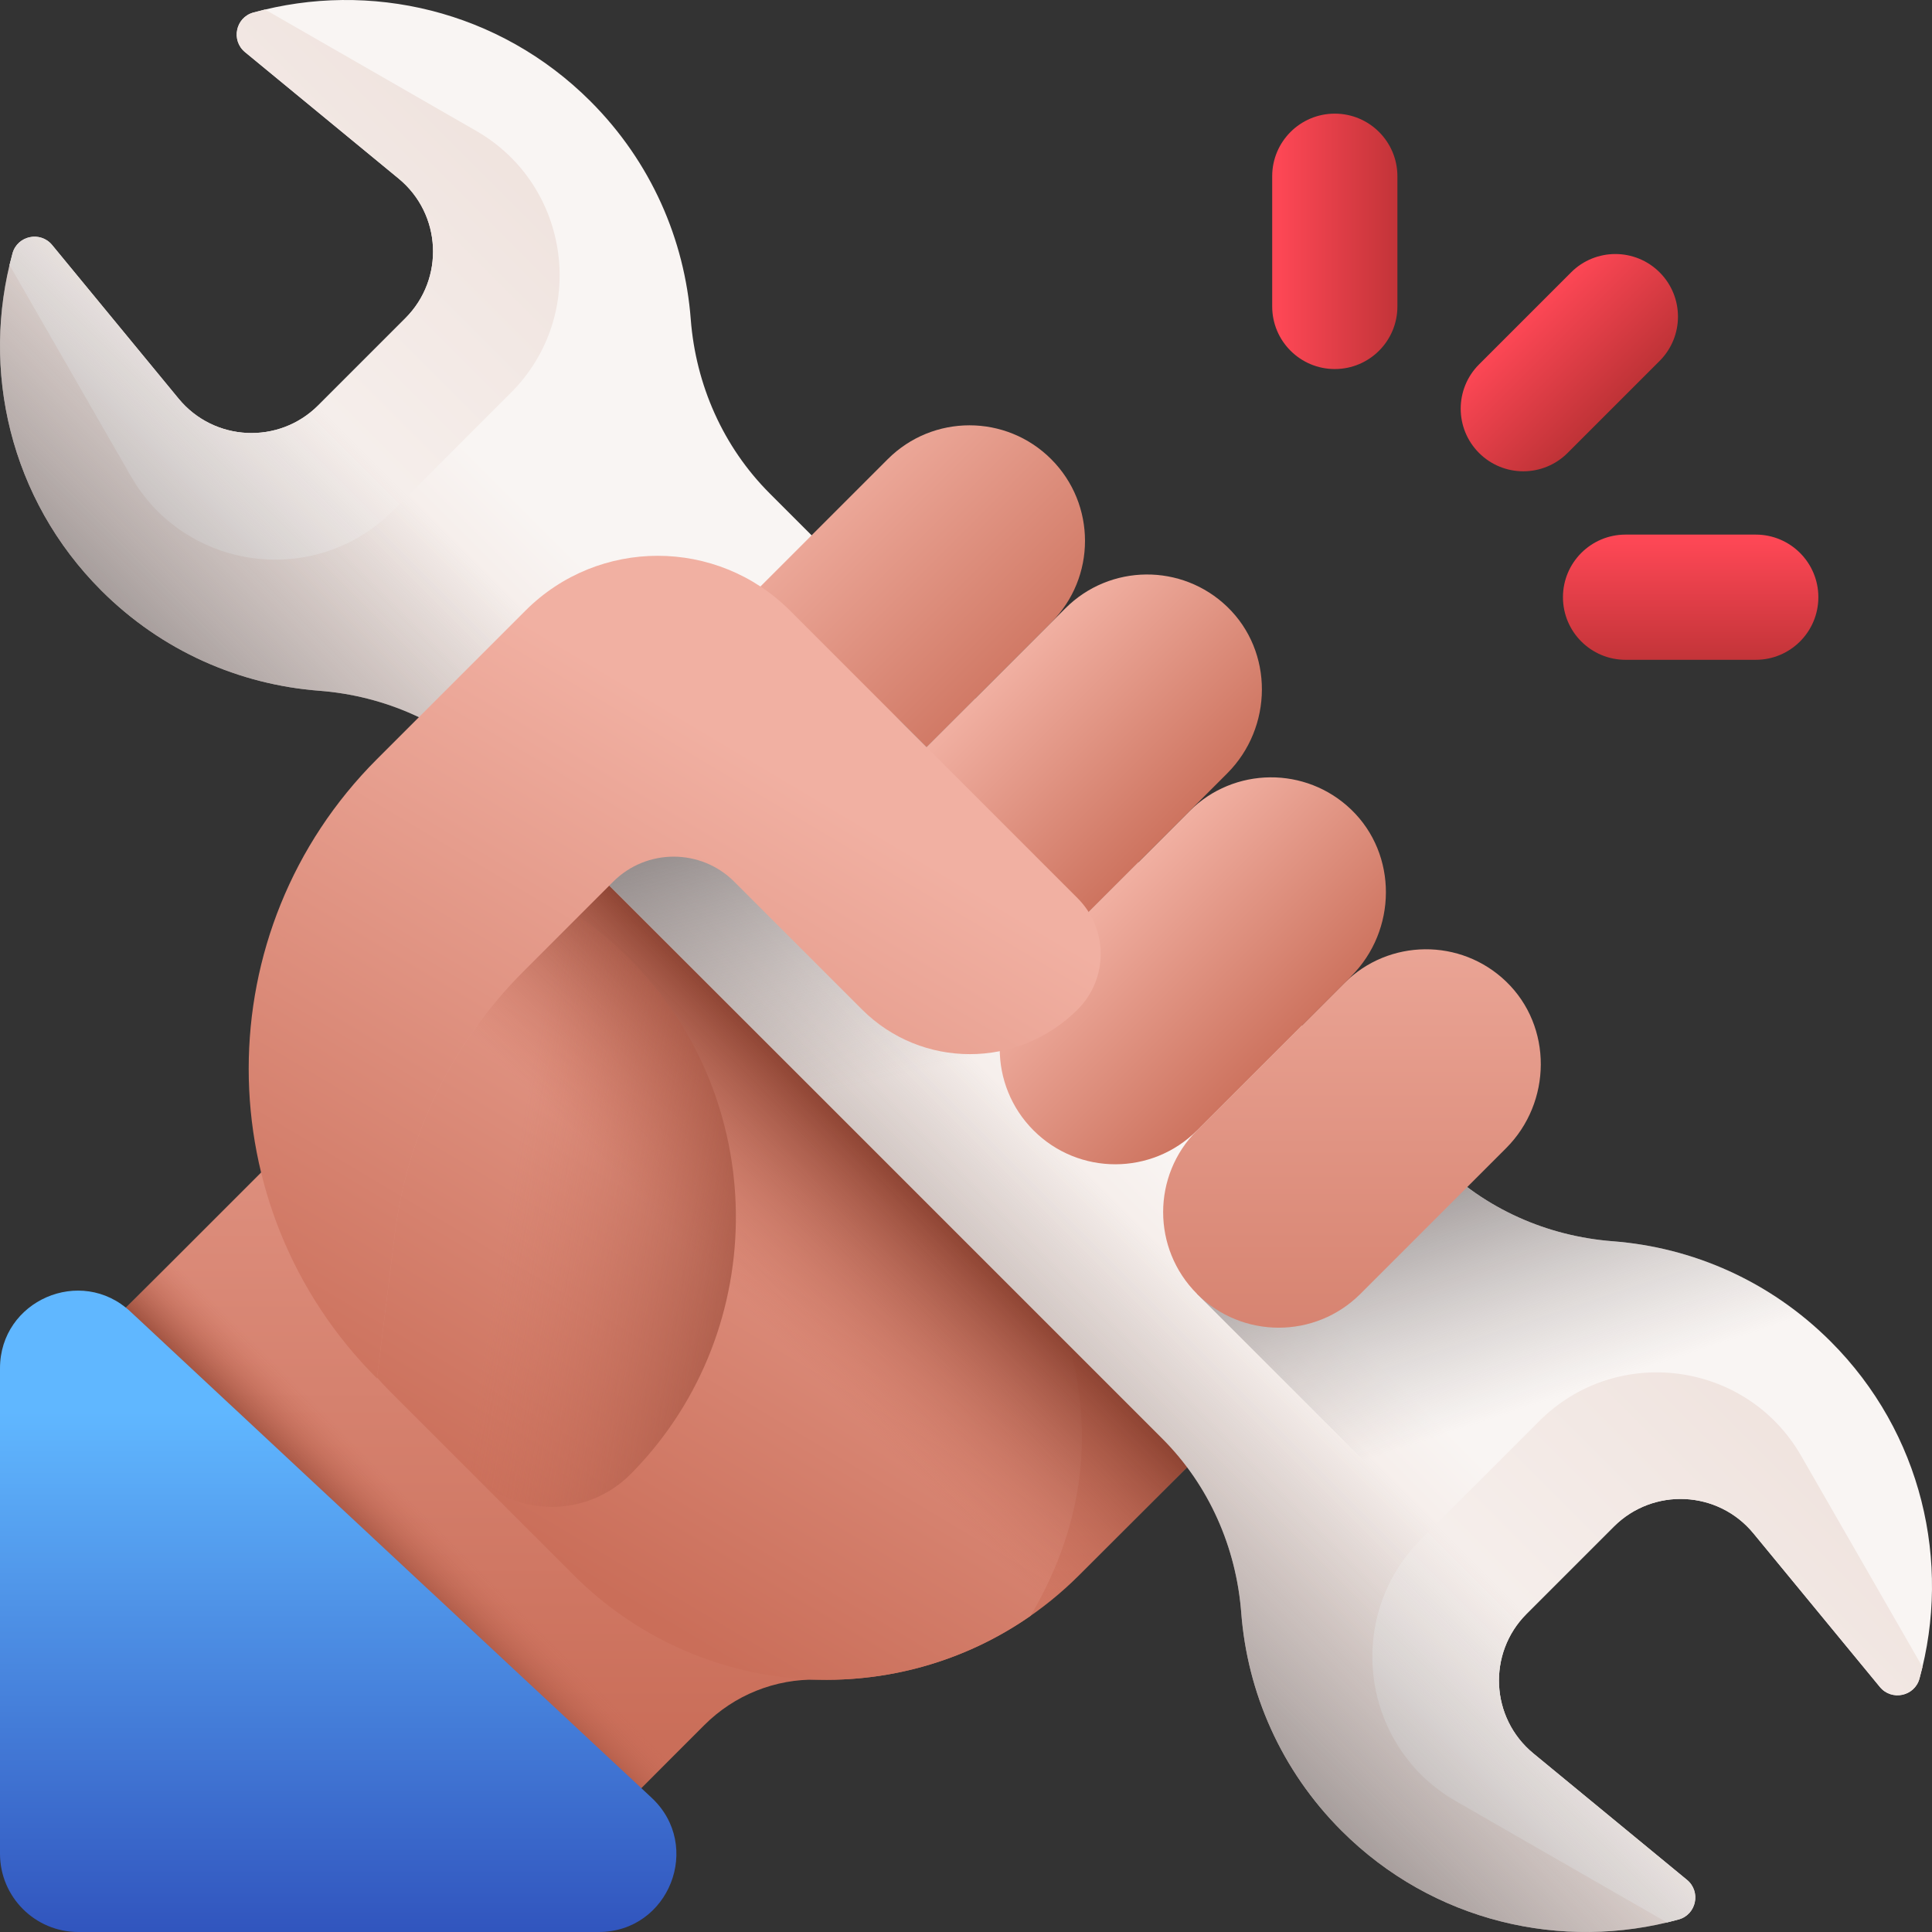
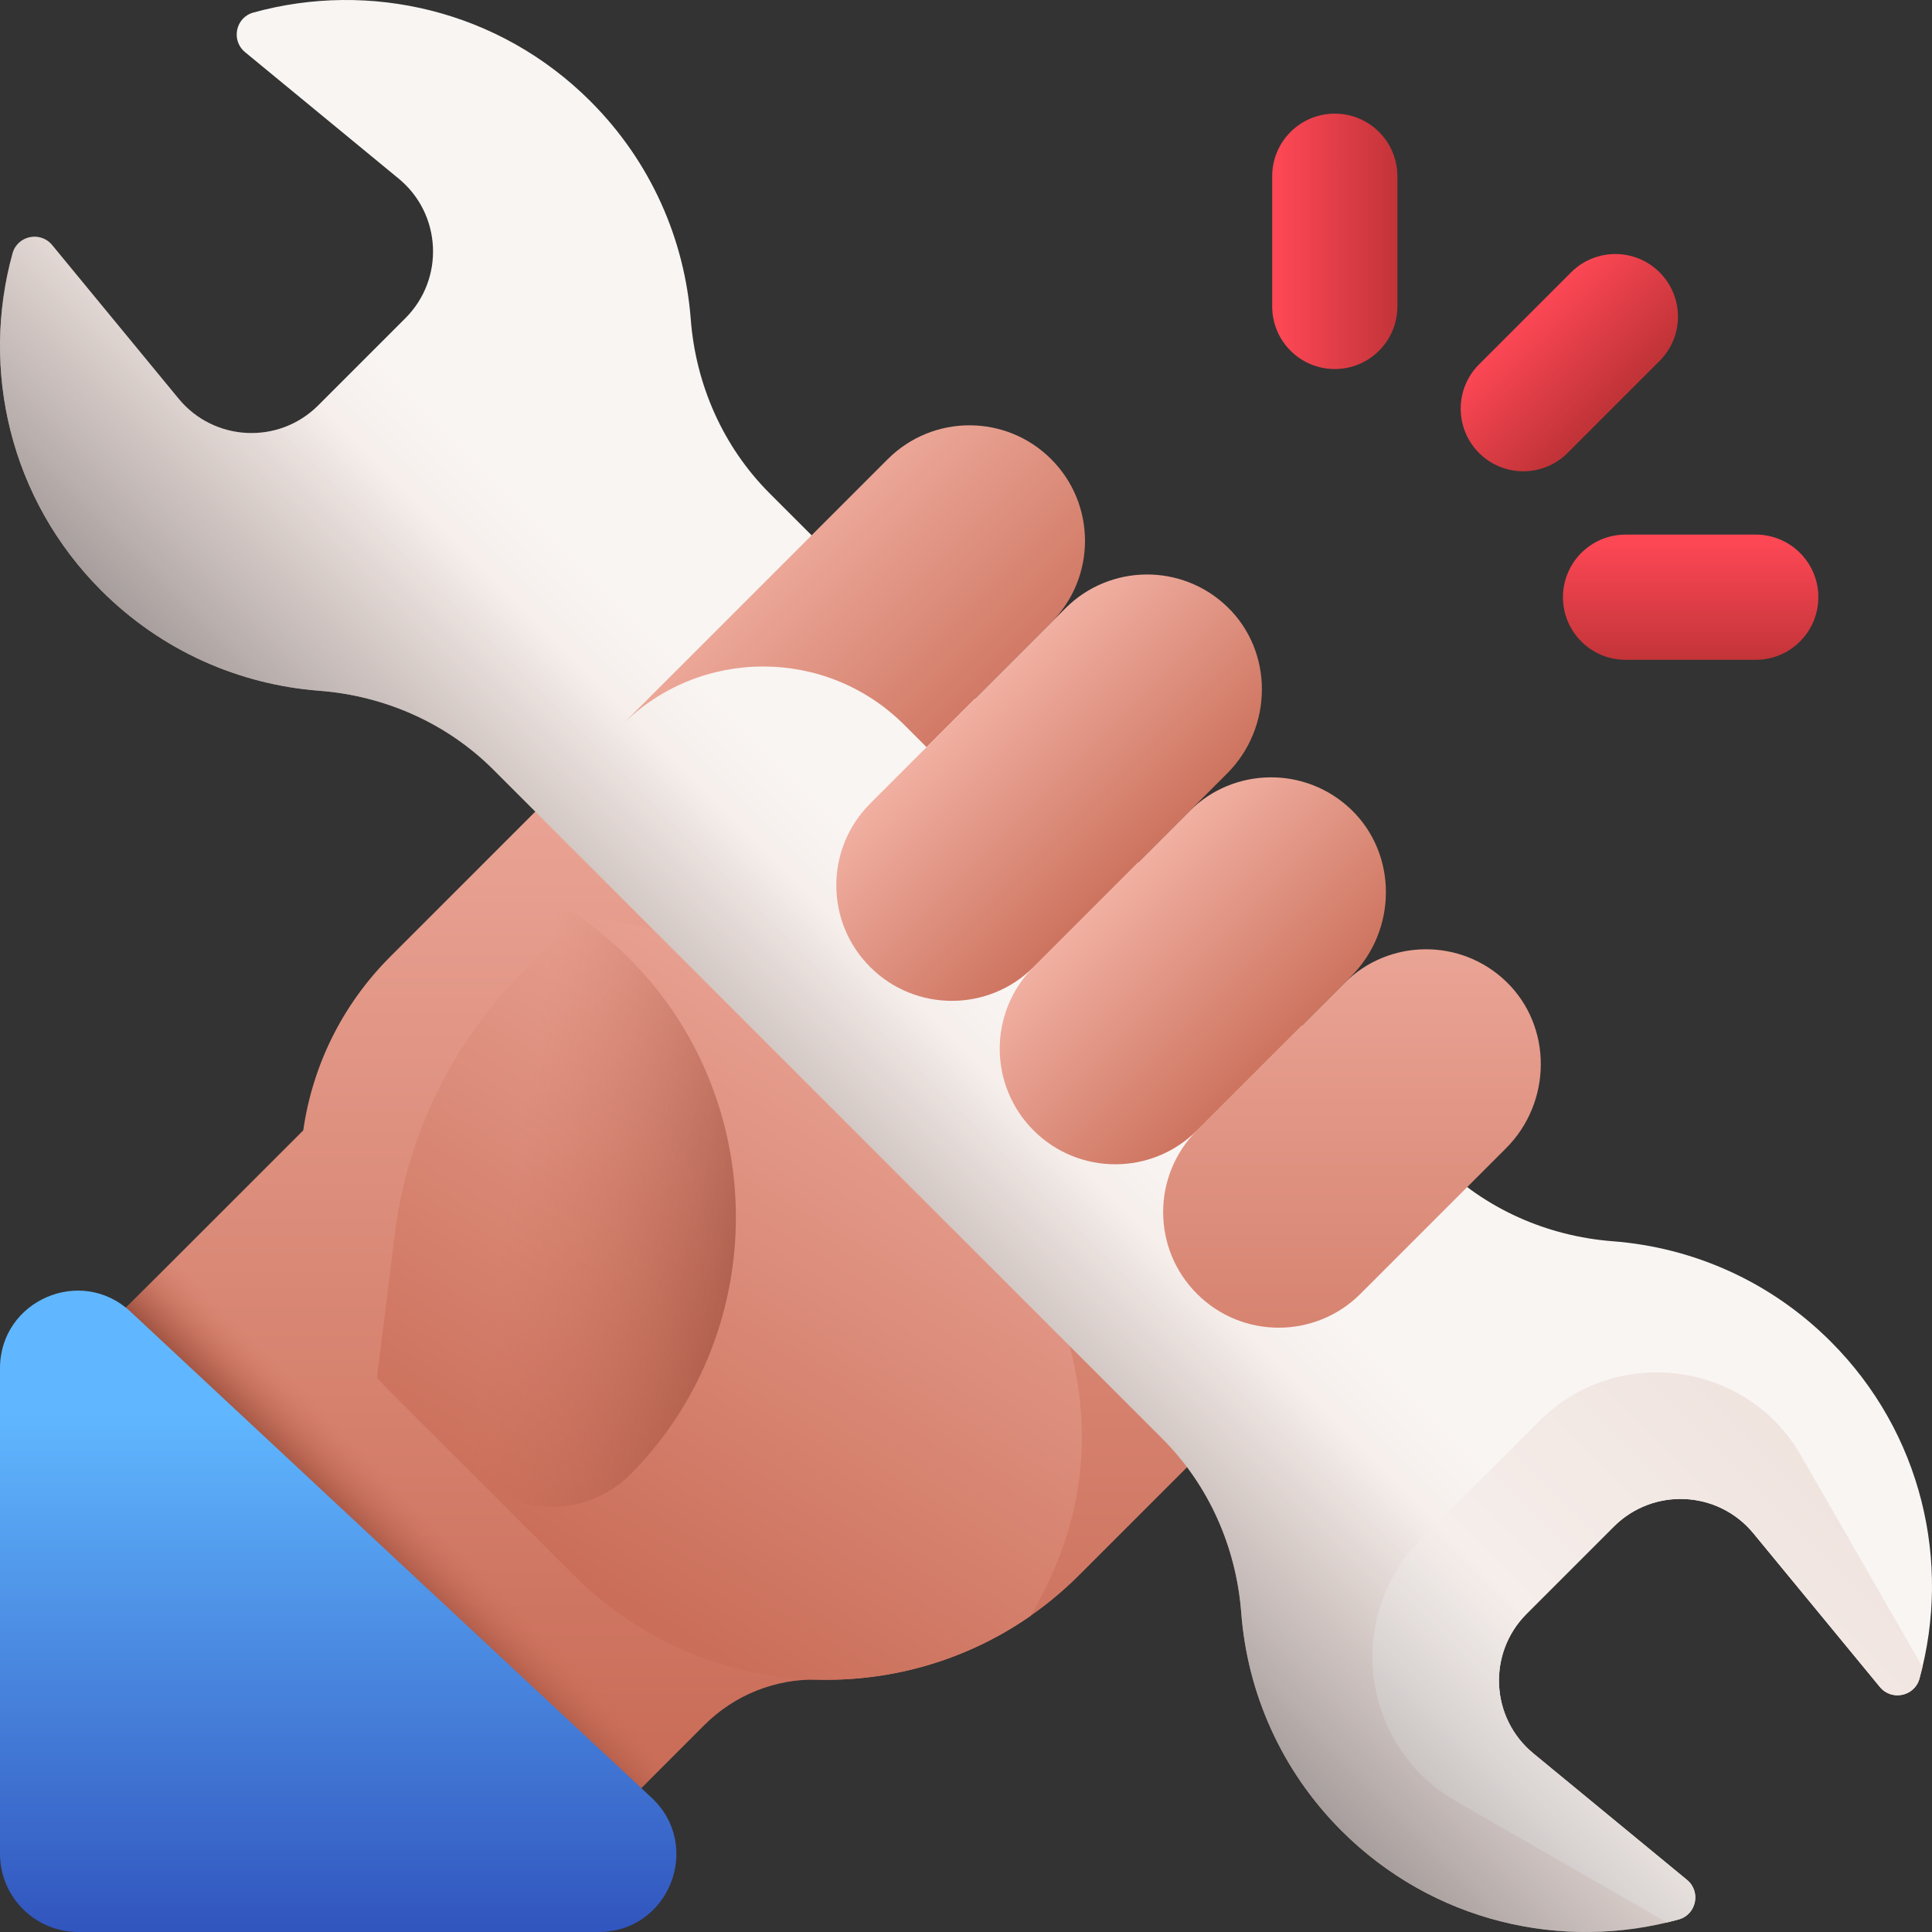
<svg xmlns="http://www.w3.org/2000/svg" xmlns:xlink="http://www.w3.org/1999/xlink" id="Capa_1" height="512" viewBox="0 0 510 510" width="512">
  <rect x="0" y="0" width="510" height="510" fill="#333333" stroke="none" />
  <linearGradient id="lg1">
    <stop offset="0" stop-color="#f1b0a2" />
    <stop offset="1" stop-color="#ca6e59" />
  </linearGradient>
  <linearGradient id="SVGID_1_" gradientTransform="matrix(.707 .707 -.707 .707 284.35 -93.467)" gradientUnits="userSpaceOnUse" x1="111.875" x2="328.848" xlink:href="#lg1" y1="235.398" y2="452.37" />
  <linearGradient id="SVGID_00000154385398299399810940000012034628602399499689_" gradientTransform="matrix(.707 .707 -.707 .707 284.35 -93.467)" gradientUnits="userSpaceOnUse" x1="220.63" x2="271.958" xlink:href="#lg1" y1="248.969" y2="451.759" />
  <linearGradient id="lg2">
    <stop offset="0" stop-color="#ca6e59" stop-opacity="0" />
    <stop offset="1" stop-color="#883f2e" />
  </linearGradient>
  <linearGradient id="SVGID_00000061450887696304724610000000523480475506500775_" gradientUnits="userSpaceOnUse" x1="189.792" x2="229.368" xlink:href="#lg2" y1="338.327" y2="298.75" />
  <linearGradient id="lg3">
    <stop offset="0" stop-color="#f9f5f3" />
    <stop offset="1" stop-color="#efe2dd" />
  </linearGradient>
  <linearGradient id="SVGID_00000007429924595899541430000009057949835785271482_" gradientUnits="userSpaceOnUse" x1="257.667" x2="217.025" xlink:href="#lg3" y1="252.333" y2="292.975" />
  <linearGradient id="SVGID_00000071533871655669376800000016048337604476247740_" gradientTransform="matrix(0 1 -1 0 813.038 280.803)" gradientUnits="userSpaceOnUse" x1="201.542" x2="97.855" xlink:href="#lg3" y1="429.192" y2="325.505" />
  <linearGradient id="lg4">
    <stop offset="0" stop-color="#9e9797" stop-opacity="0" />
    <stop offset=".311" stop-color="#979090" stop-opacity=".311" />
    <stop offset=".786" stop-color="#817a7a" stop-opacity=".786" />
    <stop offset="1" stop-color="#766e6e" />
  </linearGradient>
  <linearGradient id="SVGID_00000031202728956622949300000002972330271764534700_" gradientUnits="userSpaceOnUse" x1="411.653" x2="384.653" xlink:href="#lg4" y1="368.706" y2="286.706" />
  <linearGradient id="SVGID_00000153694794047441110570000004949393796119457463_" gradientTransform="matrix(-1 0 0 1 556.588 24.353)" gradientUnits="userSpaceOnUse" x1="528.933" x2="425.247" xlink:href="#lg3" y1="101.801" y2="-1.886" />
  <linearGradient id="SVGID_00000047025107239617022610000014137141394615034785_" gradientUnits="userSpaceOnUse" x1="243.5" x2="166.396" xlink:href="#lg4" y1="266.5" y2="343.604" />
  <linearGradient id="SVGID_00000058556705801936217830000000935956198349572995_" gradientUnits="userSpaceOnUse" x1="246.738" x2="225.238" xlink:href="#lg4" y1="281.746" y2="191.746" />
  <linearGradient id="SVGID_00000141423961433838956450000015995103550322869417_" gradientUnits="userSpaceOnUse" x1="111.27" x2="96.237" xlink:href="#lg2" y1="398.604" y2="413.637" />
  <linearGradient id="SVGID_00000171686204355593814720000010667393872792417469_" gradientUnits="userSpaceOnUse" x1="89.278" x2="89.278" y1="372.667" y2="539.457">
    <stop offset="0" stop-color="#60b7ff" />
    <stop offset="1" stop-color="#2740b0" />
  </linearGradient>
  <linearGradient id="SVGID_00000005973976002281498890000005728046202569053342_" gradientTransform="matrix(.707 .707 -.707 .707 284.35 -93.467)" gradientUnits="userSpaceOnUse" x1="179.788" x2="254.133" xlink:href="#lg2" y1="389.881" y2="337.248" />
  <linearGradient id="SVGID_00000169530228022075268920000011566033845673625494_" gradientTransform="matrix(.707 .707 -.707 .707 284.35 -93.467)" gradientUnits="userSpaceOnUse" x1="268.462" x2="412.214" xlink:href="#lg1" y1="165.88" y2="309.631" />
  <linearGradient id="SVGID_00000164490840741751631780000000937280180338104460_" gradientTransform="matrix(.707 .707 -.707 .707 -2681.877 454.883)" gradientUnits="userSpaceOnUse" x1="1948.272" x2="2015.249" xlink:href="#lg1" y1="-2259.536" y2="-2259.536" />
  <linearGradient id="SVGID_00000049905703300071799310000016742113634864638104_" gradientTransform="matrix(.707 .707 -.707 .707 -2681.877 454.883)" gradientUnits="userSpaceOnUse" x1="1813.905" x2="1903.734" xlink:href="#lg1" y1="-2263.658" y2="-2263.658" />
  <linearGradient id="SVGID_00000060712042111954822960000018264510654949412786_" gradientTransform="matrix(.707 .707 -.707 .707 -2681.877 454.883)" gradientUnits="userSpaceOnUse" x1="1887.262" x2="1954.239" xlink:href="#lg1" y1="-2266.894" y2="-2266.894" />
  <linearGradient id="SVGID_00000116954507776409517060000007799423782097508995_" gradientTransform="matrix(.707 .707 -.707 .707 284.35 -93.467)" gradientUnits="userSpaceOnUse" x1="156.432" x2="207.76" xlink:href="#lg1" y1="265.219" y2="468.008" />
  <linearGradient id="lg5">
    <stop offset="0" stop-color="#fd4755" />
    <stop offset="1" stop-color="#a72b2b" />
  </linearGradient>
  <linearGradient id="SVGID_00000121997325645753298860000014843282054987399321_" gradientTransform="matrix(.707 .707 -.707 .707 -774.907 -16629.139)" gradientUnits="userSpaceOnUse" x1="12652.334" x2="12698.235" xlink:href="#lg5" y1="10985.398" y2="10985.398" />
  <linearGradient id="SVGID_00000044868763043716399830000002078120352541049763_" gradientUnits="userSpaceOnUse" x1="337.606" x2="383.508" xlink:href="#lg5" y1="63.836" y2="63.836" />
  <linearGradient id="SVGID_00000163775538209408785910000006272883430626610319_" gradientTransform="matrix(0 1 -1 0 5585.653 -15358.998)" gradientUnits="userSpaceOnUse" x1="15501.984" x2="15547.886" xlink:href="#lg5" y1="5139.412" y2="5139.412" />
  <g>
    <g>
      <g>
        <g>
          <g>
            <g>
              <path d="m201.458 154.1-98.45 98.45c-12.904 12.904-20.556 29.069-22.958 45.841l-54.079 54.079c-7.962 7.962-7.962 20.872 0 28.834l102.598 102.598c7.962 7.962 20.872 7.962 28.834 0l28.531-28.531c7.905-7.905 18.7-12.253 29.877-11.975 24.923.618 50.043-8.581 69.064-27.602l89.139-89.139z" fill="url(#SVGID_1_)" />
              <path d="m234.061 280.512c-22.748-22.748-51.62-35.626-81.309-38.655l-14.689 14.689c-18.694 18.694-30.611 43.096-33.858 69.334l-4.674 37.76c1.116 1.263 2.261 2.508 3.469 3.715l48.435 48.435c32.831 32.831 83.838 36.409 120.63 10.734 30.31-51.519 6.227-101.781-38.004-146.012z" fill="url(#SVGID_00000154385398299399810940000012034628602399499689_)" />
-               <path d="m356.687 343.986-71.81 71.81c-19.022 19.022-44.143 28.221-69.067 27.596-11.174-.274-21.973 4.076-29.875 11.977l-28.533 28.533c-7.961 7.961-20.872 7.961-28.833 0l-102.595-102.595c-7.967-7.967-7.967-20.878-.006-28.839l54.082-54.082c2.404-16.767 10.055-32.927 22.961-45.833l98.448-98.448 129.405 129.405 25.853-25.853-.03.042z" fill="url(#SVGID_00000061450887696304724610000000523480475506500775_)" />
              <g>
                <path d="m483.261 354.13c-16.035-16.035-36.554-24.859-57.523-26.469-17.339-1.331-33.697-8.553-45.993-20.849l-176.556-176.557c-12.296-12.296-19.518-28.655-20.849-45.993-1.61-20.969-10.434-41.488-26.469-57.523-24.109-24.109-58.343-31.912-89.007-23.42-4.679 1.292-5.927 7.353-2.184 10.443l40.552 33.382c11.358 9.348 12.185 26.445 1.783 36.848l-23.024 23.024c-10.403 10.403-27.5 9.576-36.848-1.783l-33.382-40.552c-3.09-3.743-9.15-2.495-10.442 2.184-8.492 30.664-.688 64.898 23.42 89.006 16.035 16.035 36.554 24.859 57.523 26.469 17.339 1.331 33.697 8.553 45.993 20.849l176.557 176.557c12.296 12.296 19.518 28.655 20.849 45.993 1.61 20.969 10.434 41.488 26.469 57.523 24.108 24.108 58.342 31.911 89.006 23.42 4.679-1.292 5.927-7.353 2.184-10.442l-40.552-33.382c-11.358-9.348-12.185-26.445-1.783-36.848l23.024-23.024c10.403-10.403 27.5-9.576 36.848 1.783l33.382 40.552c3.09 3.743 9.15 2.495 10.442-2.184 8.492-30.665.689-64.899-23.42-89.007z" fill="url(#SVGID_00000007429924595899541430000009057949835785271482_)" />
                <path d="m384.319 475.465 55.711 32.017c1.034-.247 2.065-.51 3.091-.794 4.687-1.297 5.952-7.356 2.197-10.447l-40.551-33.384c-11.355-9.348-12.182-26.447-1.782-36.847l23.027-23.027c10.4-10.4 27.499-9.573 36.847 1.782l33.384 40.551c3.091 3.755 9.15 2.49 10.447-2.197.284-1.026.546-2.057.793-3.091l-32.017-55.711c-14.411-25.076-48.701-29.625-69.152-9.174l-31.169 31.169c-20.451 20.452-15.902 54.742 9.174 69.153z" fill="url(#SVGID_00000071533871655669376800000016048337604476247740_)" />
-                 <path d="m483.261 354.13c-16.035-16.035-36.554-24.859-57.523-26.469-17.339-1.331-33.697-8.553-45.993-20.849l-14.519-14.519-49.25 49.25 85.788 85.788c.39-.45.792-.893 1.221-1.322l23.024-23.024c10.403-10.403 27.5-9.576 36.848 1.783l33.382 40.552c3.09 3.743 9.15 2.495 10.442-2.184 8.492-30.664.689-64.898-23.42-89.006z" fill="url(#SVGID_00000031202728956622949300000002972330271764534700_)" />
-                 <path d="m34.535 125.681-32.017-55.711c.247-1.034.51-2.065.794-3.091 1.297-4.687 7.356-5.952 10.447-2.197l33.384 40.551c9.348 11.355 26.447 12.182 36.847 1.782l23.027-23.027c10.4-10.4 9.573-27.499-1.782-36.847l-40.553-33.383c-3.755-3.091-2.49-9.15 2.197-10.447 1.026-.284 2.057-.546 3.091-.793l55.711 32.017c25.076 14.411 29.625 48.701 9.174 69.152l-31.169 31.169c-20.45 20.451-54.74 15.901-69.151-9.175z" fill="url(#SVGID_00000153694794047441110570000004949393796119457463_)" />
                <path d="m421.997 406.997-318.994-318.994-19.012 19.012c-10.403 10.403-27.5 9.576-36.848-1.783l-33.382-40.551c-3.09-3.743-9.15-2.495-10.442 2.184-8.492 30.664-.688 64.898 23.42 89.006 16.035 16.035 36.554 24.859 57.523 26.469 17.339 1.331 33.697 8.553 45.993 20.849l176.557 176.557c12.296 12.296 19.518 28.655 20.849 45.993 1.61 20.969 10.434 41.488 26.469 57.523 24.108 24.108 58.342 31.911 89.006 23.42 4.679-1.292 5.927-7.353 2.184-10.442l-40.552-33.382c-11.358-9.348-12.185-26.445-1.783-36.848z" fill="url(#SVGID_00000047025107239617022610000014137141394615034785_)" />
-                 <path d="m145.533 218.467 107.5 107.5 72.934-72.934-107.5-107.5z" fill="url(#SVGID_00000058556705801936217830000000935956198349572995_)" />
              </g>
              <path d="m53.147 325.294-27.176 27.176c-7.962 7.962-7.962 20.872 0 28.834l102.598 102.598c7.962 7.962 20.872 7.962 28.834 0l27.176-27.176z" fill="url(#SVGID_00000141423961433838956450000015995103550322869417_)" />
              <path d="m158.044 510h-137.377c-11.414 0-20.667-9.253-20.667-20.667v-128.133c0-17.896 21.347-27.176 34.434-14.969l137.573 128.329c13.589 12.676 4.62 35.44-13.963 35.44z" fill="url(#SVGID_00000171686204355593814720000010667393872792417469_)" />
              <path d="m166.537 389.064c-11.466 11.608-30.22 11.608-41.763.065l-25.364-25.364c-40.757-40.852-44.613-104.6-11.555-149.784l38.615 15.101c9.216 2.85 18.088 7.104 26.281 12.775 4.647 3.219 9.074 6.884 13.215 11.013 37.211 37.033 37.794 97.781 1.261 135.492-.231.232-.457.47-.69.702z" fill="url(#SVGID_00000005973976002281498890000005728046202569053342_)" />
            </g>
          </g>
        </g>
      </g>
    </g>
    <g>
      <path d="m397.568 259.096c-11.946-11.49-30.943-11.343-42.709.424l-38.882 38.882c-11.913 11.913-11.913 31.228 0 43.141s31.228 11.913 43.141 0l38.456-38.456c12.098-12.099 12.325-32.129-.006-43.991z" fill="url(#SVGID_00000169530228022075268920000011566033845673625494_)" />
      <g>
        <path d="m356.686 257.7-40.706 40.706c-11.913 11.913-31.228 11.913-43.141 0-11.913-11.913-11.913-31.228 0-43.141l41.132-41.132c11.766-11.766 30.763-11.914 42.709-.424 12.332 11.862 12.105 31.892.006 43.991z" fill="url(#SVGID_00000164490840741751631780000000937280180338104460_)" />
      </g>
      <g>
        <path d="m277.481 164.342-32.891 32.891-5.852-5.852c-20.59-20.59-53.976-20.59-74.566 0l70.174-70.174c11.909-11.909 31.225-11.916 43.135-.006 11.916 11.915 11.91 31.231 0 43.141z" fill="url(#SVGID_00000049905703300071799310000016742113634864638104_)" />
      </g>
      <path d="m323.952 204.153-51.112 51.112c-11.913 11.913-31.228 11.913-43.141 0-11.913-11.913-11.913-31.228 0-43.141l51.538-51.538c11.766-11.767 30.763-11.914 42.709-.424 12.332 11.862 12.104 31.892.006 43.991z" fill="url(#SVGID_00000060712042111954822960000018264510654949412786_)" />
-       <path d="m284.474 237.117-75.942-75.942c-19.277-19.277-50.531-19.277-69.808 0l-39.22 39.22c-45.139 45.139-45.139 118.325 0 163.464l4.701-37.98c3.248-26.237 15.164-50.639 33.858-69.334l23.784-23.784c8.834-8.834 23.156-8.834 31.99 0l33.72 33.72c15.717 15.717 41.2 15.717 56.917 0 8.109-8.108 8.108-21.255 0-29.364z" fill="url(#SVGID_00000116954507776409517060000007799423782097508995_)" />
    </g>
    <g>
      <g>
        <g>
          <g>
            <path d="m390.43 119.57c-6.454-6.454-6.454-16.918 0-23.372l24.301-24.3c6.454-6.454 16.918-6.454 23.372 0 6.454 6.454 6.454 16.918 0 23.372l-24.301 24.3c-6.454 6.454-16.918 6.454-23.372 0z" fill="url(#SVGID_00000121997325645753298860000014843282054987399321_)" />
          </g>
        </g>
      </g>
      <g>
        <g>
          <g>
            <g>
              <path d="m352.353 97.419c-9.127 0-16.527-7.399-16.527-16.527v-34.366c0-9.127 7.399-16.526 16.527-16.527 9.127 0 16.527 7.399 16.527 16.526v34.366c0 9.129-7.399 16.528-16.527 16.528z" fill="url(#SVGID_00000044868763043716399830000002078120352541049763_)" />
            </g>
          </g>
        </g>
        <g>
          <g>
            <g>
              <path d="m412.581 157.647c0-9.128 7.399-16.527 16.527-16.527h34.366c9.127 0 16.527 7.399 16.526 16.526 0 9.127-7.399 16.527-16.526 16.527h-34.366c-9.128 0-16.527-7.399-16.527-16.526z" fill="url(#SVGID_00000163775538209408785910000006272883430626610319_)" />
            </g>
          </g>
        </g>
      </g>
    </g>
  </g>
</svg>